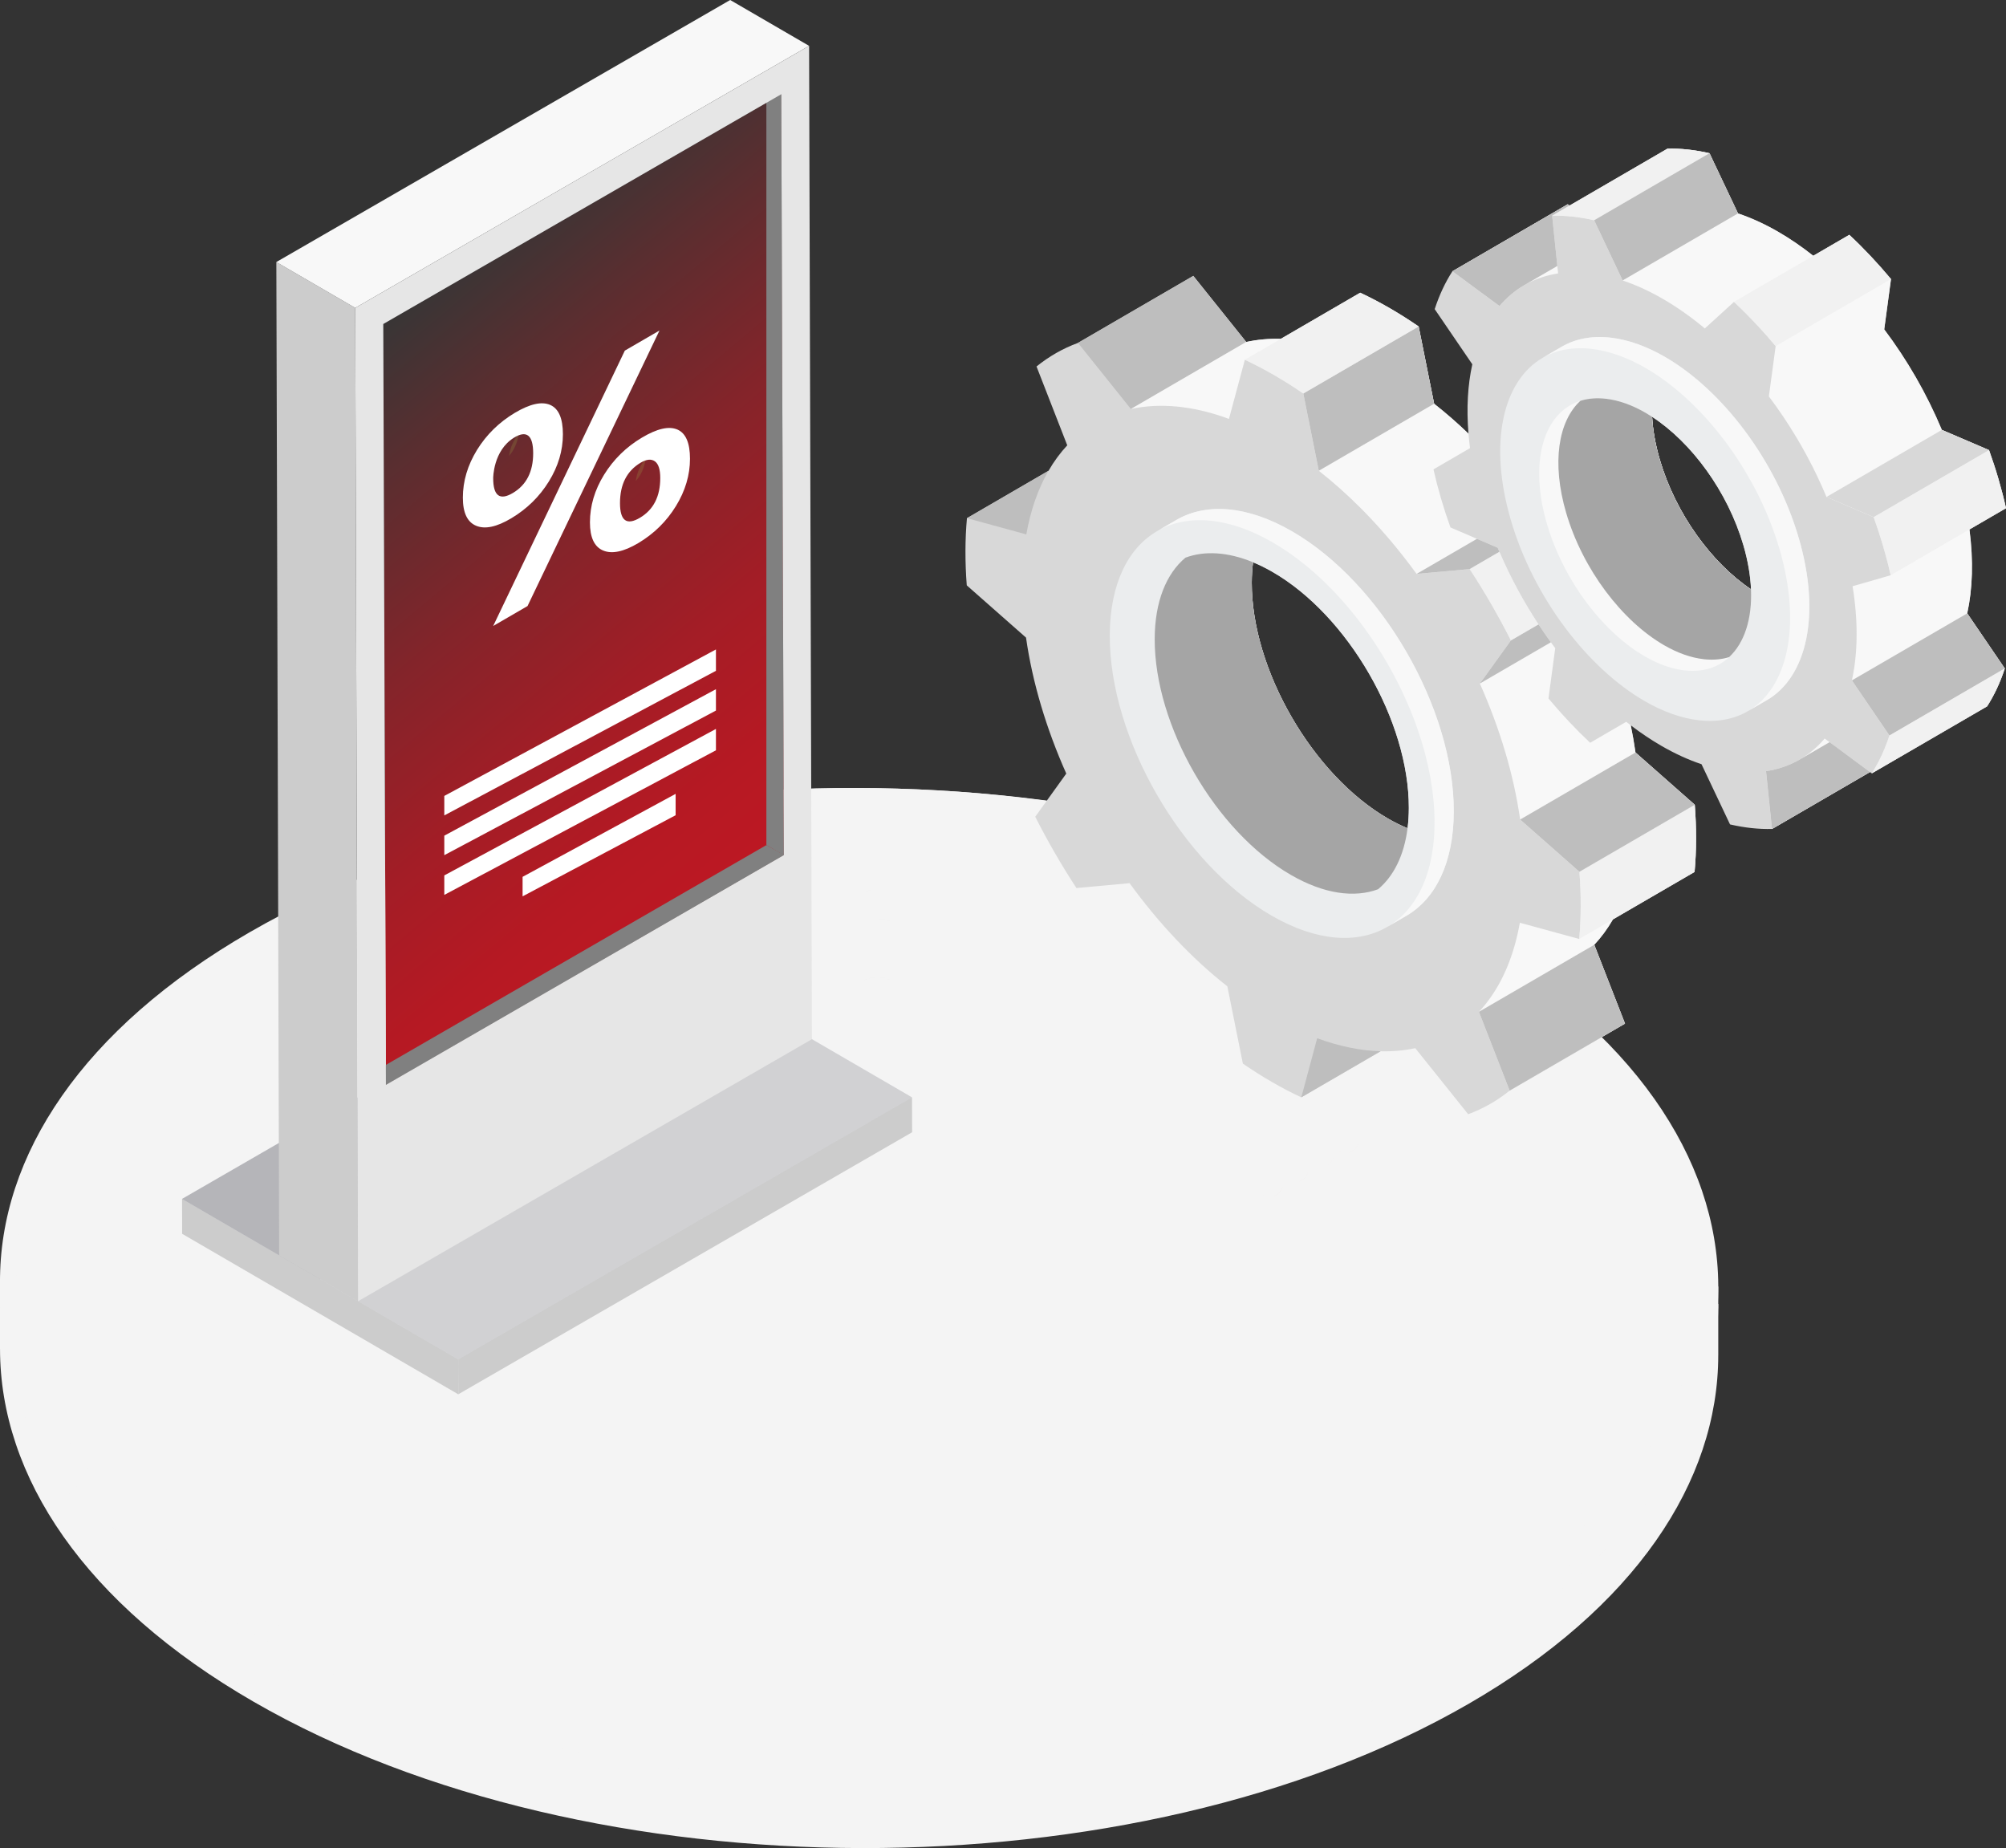
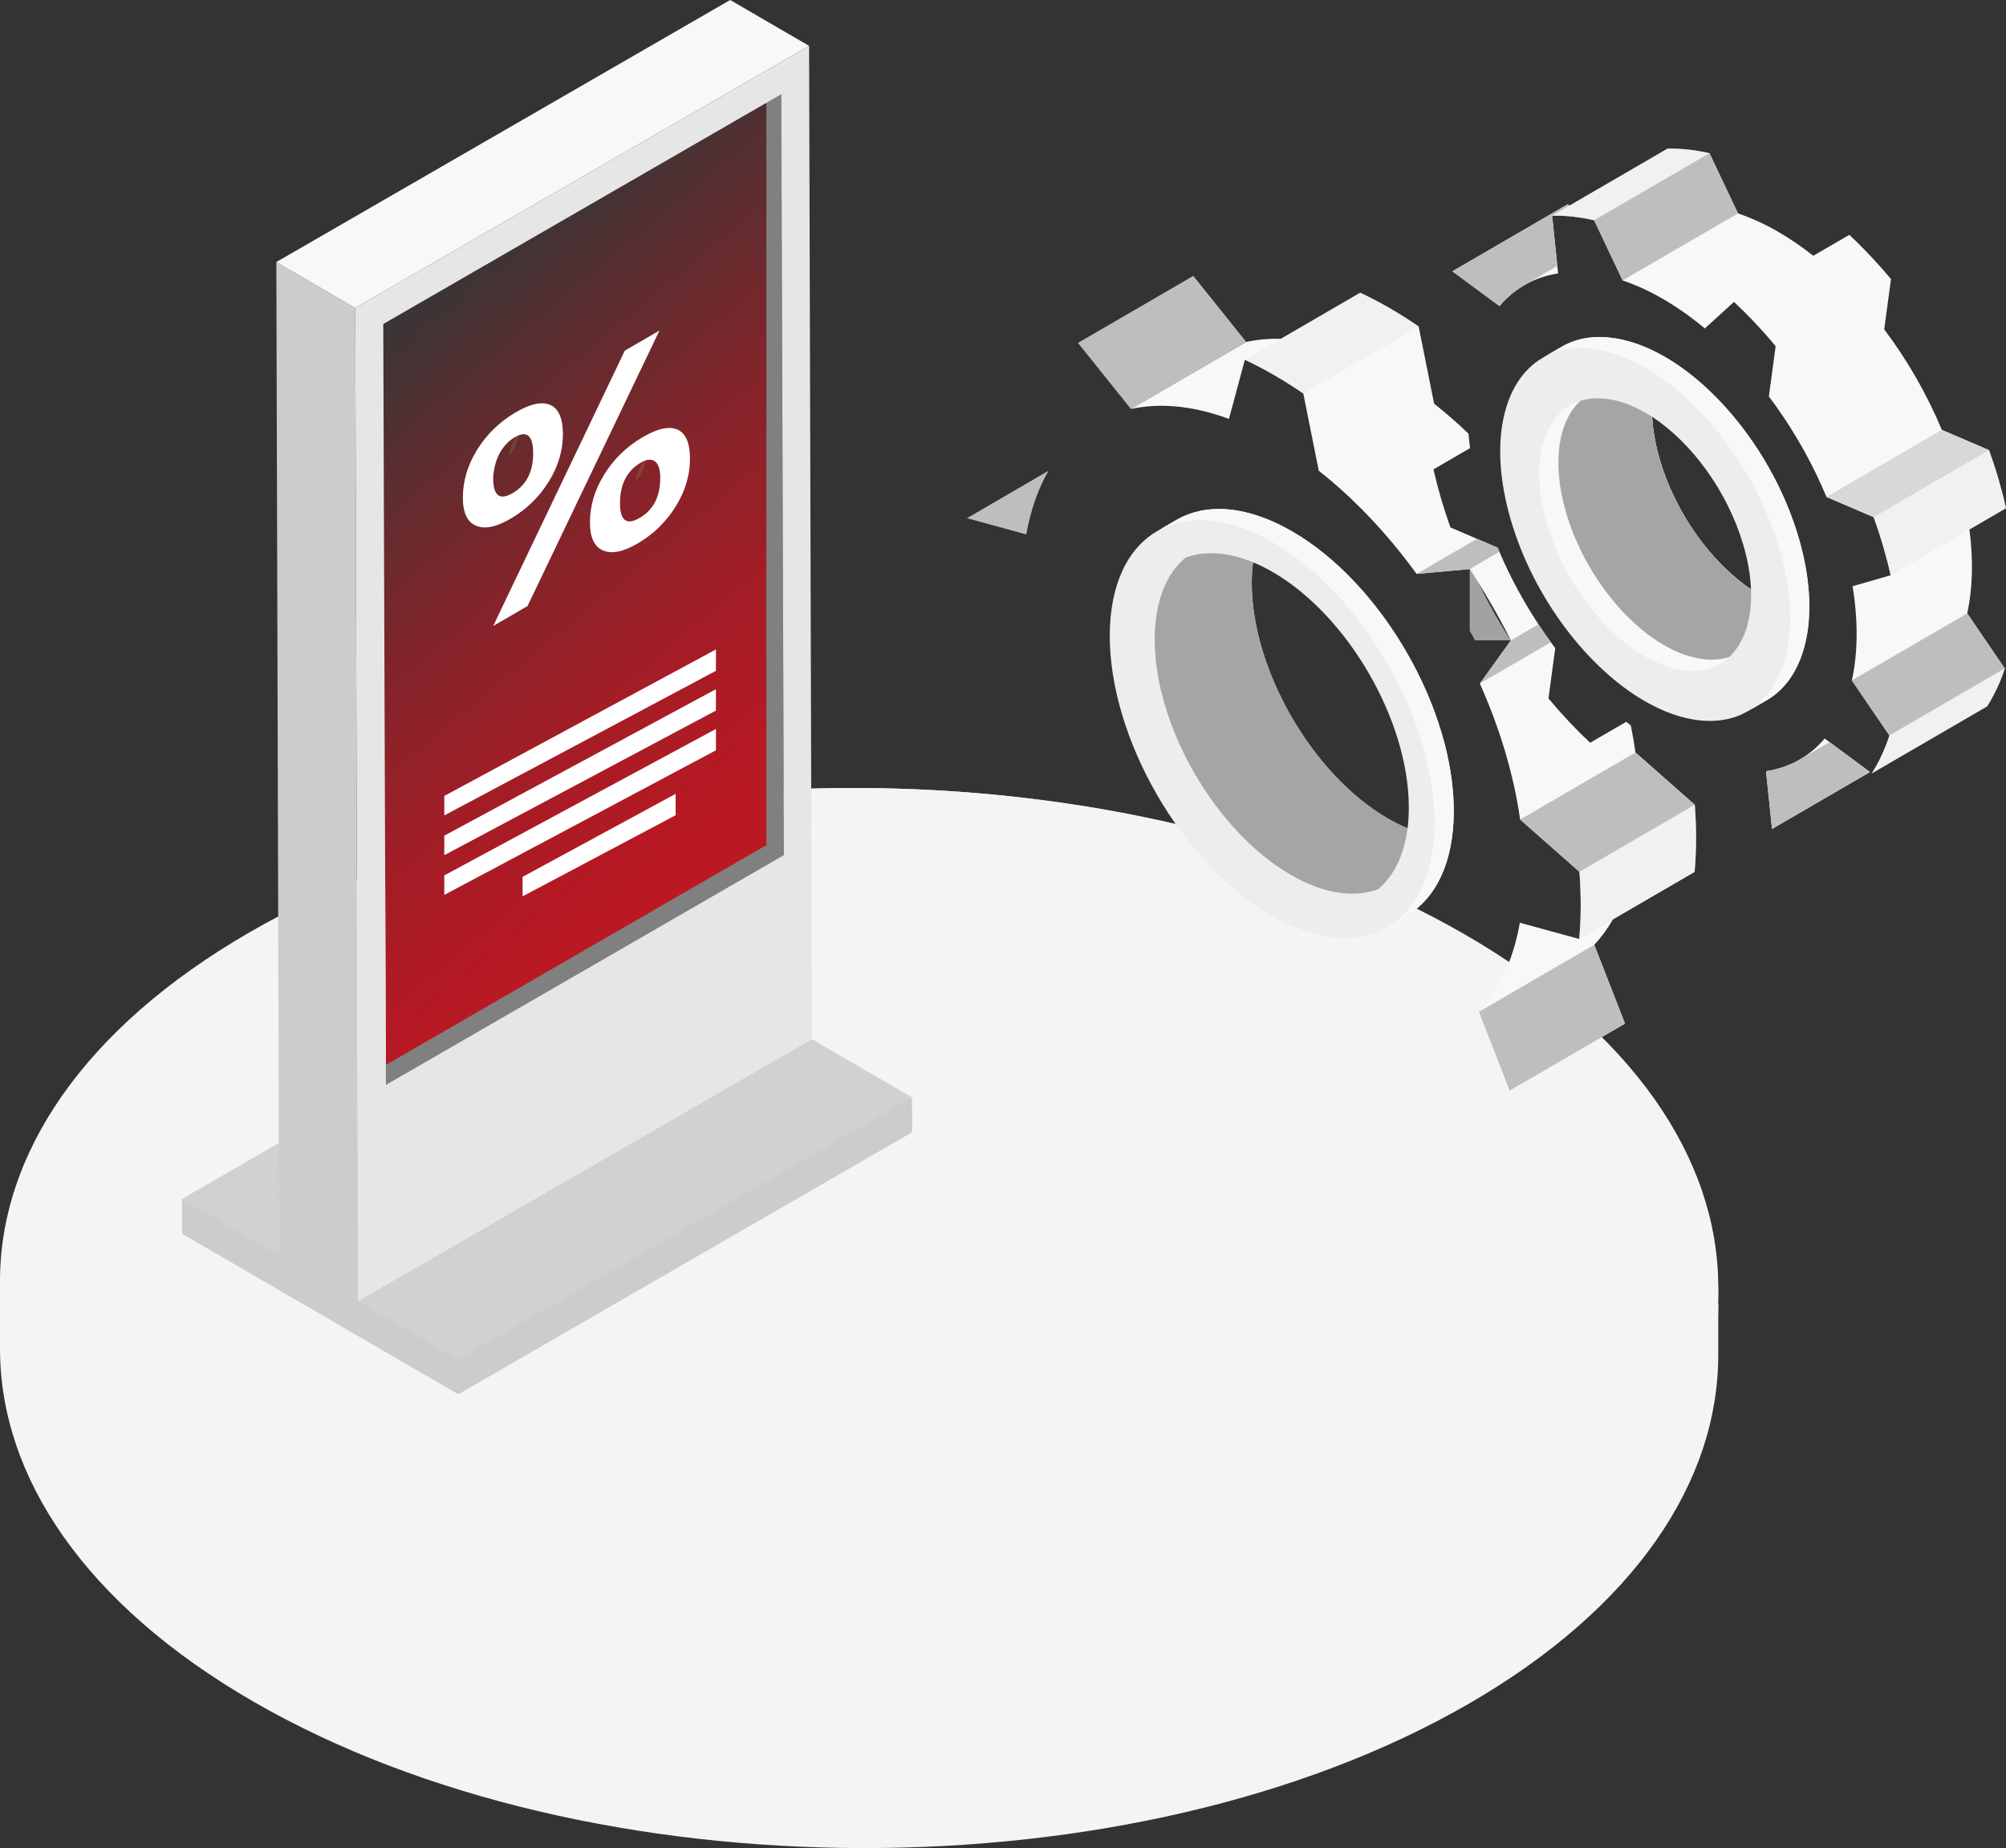
<svg xmlns="http://www.w3.org/2000/svg" xmlns:xlink="http://www.w3.org/1999/xlink" viewBox="0 0 170.928 157.465">
  <rect x="0" y="0" width="170.928" height="157.465" fill="#333333" stroke="none" />
  <defs>
    <style>.cls-1{fill:#ebedee;}.cls-2{clip-path:url(#clippath-6);}.cls-3{clip-path:url(#clippath-7);}.cls-4{clip-path:url(#clippath-15);}.cls-5{clip-path:url(#clippath-4);}.cls-6{fill:url(#linear-gradient-2);}.cls-7{clip-path:url(#clippath-9);}.cls-8{clip-path:url(#clippath-10);}.cls-9{fill:#fff;}.cls-10{opacity:.6;}.cls-10,.cls-11{mix-blend-mode:multiply;}.cls-12{clip-path:url(#clippath-11);}.cls-13{fill:none;}.cls-14{fill:url(#linear-gradient-4);}.cls-15{fill:url(#linear-gradient-3);}.cls-16{clip-path:url(#clippath-1);}.cls-17{fill:url(#linear-gradient-5);}.cls-18{isolation:isolate;}.cls-19{clip-path:url(#clippath-5);}.cls-20{fill:#9eb347;}.cls-21{fill:#d8d8d8;}.cls-22{clip-path:url(#clippath-8);}.cls-23{clip-path:url(#clippath-3);}.cls-24{clip-path:url(#clippath-12);}.cls-25{clip-path:url(#clippath-14);}.cls-26{fill:#444452;}.cls-27{fill:url(#linear-gradient-6);}.cls-28{fill:#ccc;}.cls-29{fill:#f4f4f4;}.cls-30{fill:#a5a5a5;}.cls-31{clip-path:url(#clippath-2);}.cls-11{opacity:.2;}.cls-32{fill:gray;}.cls-33{fill:#ececec;}.cls-34{clip-path:url(#clippath-13);}.cls-35{fill:#f8f8f8;}.cls-36{fill:url(#linear-gradient);}.cls-37{clip-path:url(#clippath);}.cls-38{fill:#bebebe;}.cls-39{fill:#e6e6e6;}</style>
    <clipPath id="clippath">
      <rect class="cls-13" x="134.563" y="68.572" width="9.956" height="11.43" />
    </clipPath>
    <clipPath id="clippath-1">
      <rect class="cls-13" x="106.073" y="24.942" width="14.808" height="8.59" />
    </clipPath>
    <clipPath id="clippath-2">
      <rect class="cls-13" x="125.232" y="47.022" width="5.86" height="7.54" />
    </clipPath>
    <clipPath id="clippath-3">
      <rect class="cls-13" x="159.491" y="56.952" width="11.333" height="8.94" />
    </clipPath>
    <clipPath id="clippath-4">
      <rect class="cls-13" x="132.256" y="12.662" width="13.407" height="6.1" />
    </clipPath>
    <clipPath id="clippath-5">
      <rect class="cls-13" x="159.654" y="38.352" width="11.274" height="10.66" />
    </clipPath>
    <clipPath id="clippath-6">
-       <rect class="cls-13" x="147.75" y="20.012" width="13.379" height="9.48" />
-     </clipPath>
+       </clipPath>
    <clipPath id="clippath-7">
      <rect class="cls-13" x="15.512" y="79.822" width="62.21" height="38.98" />
    </clipPath>
    <clipPath id="clippath-8">
      <rect class="cls-13" x="15.512" y="79.822" width="62.21" height="38.98" />
    </clipPath>
    <clipPath id="clippath-9">
      <rect class="cls-13" x="39.042" y="93.502" width="38.68" height="25.3" />
    </clipPath>
    <clipPath id="clippath-10">
      <rect class="cls-13" x="15.512" y="102.152" width="23.537" height="16.65" />
    </clipPath>
    <clipPath id="clippath-11">
      <rect class="cls-13" x="15.512" y="79.822" width="62.199" height="36" />
    </clipPath>
    <clipPath id="clippath-12">
      <rect class="cls-13" x="15.512" y="79.822" width="50.436" height="29.17" />
    </clipPath>
    <clipPath id="clippath-13">
      <polygon class="cls-13" points="32.658 27.607 32.881 92.442 66.793 72.863 66.57 8.031 32.658 27.607" />
    </clipPath>
    <linearGradient id="linear-gradient" x1="-503.029" y1="3040.382" x2="-502.029" y2="3040.382" gradientTransform="translate(172168.167 -28398.337) rotate(-90) scale(56.611 -56.611)" gradientUnits="userSpaceOnUse">
      <stop offset="0" stop-color="#bd1823" />
      <stop offset="0" stop-color="#bd1823" />
      <stop offset=".136" stop-color="#b61923" />
      <stop offset=".33" stop-color="#a31d26" />
      <stop offset=".56" stop-color="#84242a" />
      <stop offset=".815" stop-color="#592e30" />
      <stop offset="1" stop-color="#363636" />
    </linearGradient>
    <clipPath id="clippath-14">
      <rect class="cls-13" x="43.367" y="35.752" width="15.993" height="5.24" />
    </clipPath>
    <clipPath id="clippath-15">
      <path class="cls-13" d="M58.075,36.807s.002,0,0,0c0,0,0,0,0,0M57.574,36.528c.25.141.495.281.501.279-.019-.008-.26-.142-.499-.279-.235-.131-.471-.262-.508-.278.037.017.272.148.506.278M57.064,36.249s0,0,.004,0c-.002-.002-.004-.002-.005-.002h.001" />
    </clipPath>
    <linearGradient id="linear-gradient-2" x1="-503.029" y1="3040.349" x2="-502.029" y2="3040.349" gradientTransform="translate(69.14 106.573) scale(.023 -.023)" gradientUnits="userSpaceOnUse">
      <stop offset="0" stop-color="#ad0700" />
      <stop offset=".161" stop-color="#ad0700" />
      <stop offset=".163" stop-color="#f03131" />
      <stop offset=".559" stop-color="#f03131" />
      <stop offset=".562" stop-color="#ff908f" />
      <stop offset=".873" stop-color="#ff908f" />
      <stop offset=".874" stop-color="#ff7878" />
      <stop offset="1" stop-color="#ff7878" />
    </linearGradient>
    <linearGradient id="linear-gradient-3" y1="3040.384" y2="3040.384" gradientTransform="translate(83021.538 -96619.052) rotate(-130) scale(41.344 -41.344)" xlink:href="#linear-gradient" />
    <linearGradient id="linear-gradient-4" y1="3040.384" y2="3040.384" gradientTransform="translate(88593.543 -103118.271) rotate(-130) scale(44.122 -44.122)" xlink:href="#linear-gradient" />
    <linearGradient id="linear-gradient-5" y1="3040.384" y2="3040.384" gradientTransform="translate(94172.113 -109624.811) rotate(-130) scale(46.903 -46.903)" xlink:href="#linear-gradient" />
    <linearGradient id="linear-gradient-6" y1="3040.384" y2="3040.384" gradientTransform="translate(99747.816 -116128.086) rotate(-130) scale(49.683 -49.683)" xlink:href="#linear-gradient" />
  </defs>
  <g class="cls-18">
    <g id="Layer_2">
      <g id="Layer_1-2">
        <path class="cls-29" d="M146.411,111.103h-.392c-1.673-9.371-8.744-18.498-21.212-25.696-28.678-16.557-75.029-16.64-103.528-.187C9.006,92.306,2.051,101.304.393,110.575l-.393-.002v4.377h.002c.007,10.856,7.211,21.734,21.601,30.042,28.678,16.558,75.03,16.641,103.528.187,14.193-8.193,21.279-18.943,21.278-29.716h.002v-4.36Z" />
        <path class="cls-29" d="M146.411,109.615h-.052c-.646-10.347-7.83-20.605-21.552-28.527-28.678-16.558-75.029-16.641-103.528-.187C7.834,88.663.767,98.72.061,108.918H0S0,110.635,0,110.635h.002c.009,10.855,7.213,21.73,21.601,30.037,28.678,16.558,75.03,16.641,103.528.188,14.047-8.11,21.13-18.724,21.273-29.386l.007-.002v-1.857Z" />
        <path class="cls-29" d="M125.132,139.387c-28.499,16.454-74.85,16.37-103.528-.187-28.678-16.557-28.823-43.318-.324-59.772,28.499-16.454,74.85-16.37,103.528.187,28.678,16.557,28.823,43.318.324,59.772" />
        <path class="cls-29" d="M124.153,138.025c-27.962,16.144-73.439,16.062-101.576-.184-28.138-16.245-28.28-42.501-.318-58.645,27.961-16.143,73.439-16.061,101.576.184,28.137,16.245,28.28,42.501.318,58.645" />
-         <path class="cls-21" d="M167.814,45.11l3.114-1.81c-.179-.807-.393-1.628-.635-2.46-.244-.838-.515-1.664-.81-2.487l-4.02-1.723c-1.288-3.083-2.971-5.989-4.911-8.564l.577-4.288c-1.132-1.354-2.32-2.618-3.551-3.769l-3.071,1.785c-.984-.778-1.989-1.466-3.002-2.051-1.133-.654-2.276-1.179-3.413-1.559l-2.429-5.129c-.612-.142-1.218-.246-1.825-.312-.603-.065-1.186-.091-1.753-.077l-8.348,4.851-.153-.112-9.829,5.711c-.615.95-1.117,2.03-1.507,3.222l3.206,4.7c-.389,1.753-.507,3.743-.326,5.912-.948-.911-1.926-1.764-2.928-2.551l-1.319-6.582c-.822-.563-1.649-1.089-2.489-1.574-.84-.485-1.668-.915-2.491-1.301l-6.758,3.928c-1.032-.028-2.018.063-2.951.267l-4.511-5.632-9.829,5.712c-1.288.472-2.467,1.148-3.531,2.009l2.618,6.717c-.595.637-1.129,1.362-1.596,2.17l-6.951,4.039c-.083.895-.124,1.824-.127,2.792-.002.966.034,1.939.111,2.93l5.05,4.453c.545,3.833,1.735,7.779,3.43,11.586l-2.644,3.676c1.055,2.085,2.227,4.117,3.509,6.076l4.528-.415c2.452,3.377,5.277,6.391,8.332,8.793l1.322,6.581c.821.567,1.649,1.089,2.489,1.574.84.485,1.668.919,2.491,1.301l6.758-3.927c1.031.028,2.018-.061,2.951-.264l4.508,5.629c1.289-.475,2.468-1.15,3.534-2.01l9.829-5.712-2.618-6.714c.595-.637,1.128-1.361,1.595-2.168l6.952-4.04c.082-.899.124-1.828.126-2.793.003-.969-.033-1.942-.11-2.93l-5.05-4.453c-.109-.768-.245-1.541-.405-2.317.863.658,1.74,1.246,2.623,1.756,1.131.653,2.272,1.178,3.408,1.559l2.429,5.129c.612.141,1.218.245,1.824.312.603.065,1.186.09,1.754.076l8.348-4.851.152.113c.017-.026.033-.052.049-.078-.016.026-.032.052-.049.078l9.829-5.712c.612-.958,1.117-2.033,1.504-3.227l-3.2-4.693c.459-2.082.537-4.501.19-7.152M119.936,70.575c-.545-.225-1.102-.5-1.668-.827-6.434-3.714-11.629-12.715-11.608-20.106.002-.608.039-1.186.109-1.733.545.224,1.101.499,1.667.826,6.434,3.715,11.629,12.716,11.608,20.109-.002.607-.039,1.184-.108,1.731M141.427,39.163c-.377-1.291-.591-2.516-.654-3.648,3.348,2.176,6.437,6.349,7.779,10.94.39,1.335.601,2.599.649,3.76-3.352-2.246-6.427-6.443-7.774-11.052" />
        <polygon class="cls-38" points="101.68 23.505 91.851 29.217 96.363 34.848 106.191 29.136 101.68 23.505" />
        <path class="cls-35" d="M144.408,68.57l-5.05-4.453c-.109-.768-.244-1.541-.404-2.317-.129-.098-.258-.198-.386-.299l-3.074,1.786c-1.231-1.154-2.416-2.416-3.551-3.775l.577-4.285c-.125-.166-.249-.334-.372-.503-.362-.497-.714-1.006-1.056-1.525-1.272-1.933-2.4-4.014-3.33-6.181-.05-.117-.1-.235-.149-.353l-1.763-.755-2.257-.968c-.298-.825-.567-1.649-.811-2.483-.244-.838-.456-1.657-.638-2.466l3.116-1.811c-.054-.417-.099-.828-.132-1.232-.948-.911-1.926-1.764-2.928-2.551l-1.319-6.582c-.821-.563-1.649-1.089-2.489-1.574-.84-.485-1.668-.915-2.491-1.301l-6.758,3.927c-1.032-.027-2.018.063-2.951.267l-9.828,5.712c1.231-.269,2.555-.341,3.953-.204.088.009.175.018.263.028.044.005.088.011.133.016.22.028.443.06.667.098.314.053.631.116.951.189.183.042.367.087.552.136.046.012.093.024.139.037.093.025.186.051.279.078.047.013.093.027.14.041.421.124.847.266,1.277.425l1.355-5.039c.822.386,1.65.817,2.49,1.302.84.485,1.668,1.01,2.49,1.573l1.319,6.583c1.241.975,2.445,2.051,3.601,3.212.089.089.177.179.266.269.397.406.789.823,1.175,1.248.085.095.171.19.256.285.213.239.423.48.632.724.084.098.167.196.25.294.165.198.33.396.493.596.122.151.244.302.364.454.041.05.081.101.121.152.401.508.793,1.027,1.176,1.554l4.526-.41c1.282,1.956,2.453,3.988,3.511,6.075l-2.647,3.677c1.699,3.806,2.888,7.755,3.434,11.588l5.049,4.453c.078.987.114,1.961.111,2.93-.003.965-.044,1.894-.127,2.792l-5.058-1.383c-.248,1.396-.618,2.672-1.1,3.82-.034.081-.069.163-.105.244-.124.282-.256.556-.394.822-.039.076-.079.151-.12.226-.02.037-.041.074-.061.111-.028.051-.057.101-.085.151-.131.228-.267.449-.408.664-.024.036-.048.073-.072.109-.031.045-.061.091-.092.135-.023.034-.047.067-.07.101-.104.147-.211.291-.321.432-.043.056-.086.111-.13.165-.092.115-.186.227-.282.336-.082.094-.164.185-.248.276l2.618,6.713,9.828-5.711-2.618-6.714c.595-.637,1.128-1.361,1.595-2.169l6.952-4.04c.083-.898.124-1.827.127-2.792.002-.969-.034-1.942-.111-2.93" />
        <path class="cls-35" d="M155.477,62.924c-.019.023-.039.046-.059.069l-.018.021-.041.047-.024.026-.036.041-.025.028-.035.039-.028.029-.033.036-.03.031-.031.033-.033.034-.03.031-.031.032-.032.032-.03.03-.034.033-.029.028-.035.034-.029.028-.036.034-.029.027-.036.033-.03.027-.035.032-.032.028-.035.031-.03.026-.037.032-.032.027-.034.029-.033.028-.036.03-.032.026-.037.029-.032.026-.036.029-.034.026-.038.029-.031.024-.041.031-.029.022-.042.03-.03.022-.045.032-.026.019-.051.036-.021.014-.05.034-.047.032-.049.033-.023.014-.051.034-.027.017-.048.03-.027.017-.048.029-.033.02-.041.025-.036.021c-.868.51-1.842.856-2.913,1.019l.509,4.922,8.348-4.851-3.439-2.545-.422-.312Z" />
        <path class="cls-35" d="M167.814,45.11l3.114-1.81c-.179-.807-.393-1.628-.635-2.461-.244-.837-.515-1.663-.81-2.486l-4.02-1.723c-1.288-3.083-2.971-5.989-4.911-8.564l.577-4.289c-1.132-1.353-2.32-2.617-3.55-3.768l-3.072,1.785c-.984-.778-1.989-1.466-3.002-2.051-1.133-.654-2.276-1.179-3.413-1.559l-2.429-5.129c-.612-.142-1.218-.246-1.825-.312-.603-.065-1.185-.091-1.753-.077l-8.348,4.851-.153-.112-9.829,5.711,4.014,2.963c.612-.723,1.322-1.322,2.12-1.784l.045-.026.035-.02.044-.025.036-.02.049-.026.031-.016.052-.028.03-.016.049-.025.034-.017.051-.026.031-.015c.022-.01.043-.021.065-.031l.018-.009c.028-.013.056-.026.083-.039l.029-.013.055-.025.037-.016.048-.021.038-.016.048-.02.036-.015.051-.021.037-.015.048-.019.039-.015.05-.019.037-.014.049-.018.042-.015.047-.017.041-.014.047-.016.043-.015.046-.014.044-.015.046-.014.044-.014.047-.014.042-.013.05-.014.042-.012.05-.014.042-.012.048-.012.046-.012.047-.012.045-.011.049-.012.045-.011.05-.012.042-.009.054-.012.042-.009.051-.01.044-.009.053-.011.037-.007h.005c.021-.005.042-.008.063-.012l.033-.006c.021-.004.043-.008.065-.011l.032-.006c.033-.005.065-.01.097-.015l-.066-.636-.443-4.283c.568-.014,1.15.012,1.754.076.227.025.454.055.682.091.152.023.304.05.456.078.076.014.152.029.228.044.152.031.305.064.458.099l2.429,5.129c1.137.38,2.28.906,3.413,1.56,1.216.702,2.42,1.552,3.591,2.529l2.483-2.263c.538.504,1.069,1.029,1.59,1.574.186.194.37.391.554.591.037.039.074.079.11.12.183.2.365.403.546.608l.108.123c.216.248.43.498.643.752l-.577,4.289c.818,1.086,1.591,2.231,2.307,3.424.053.088.106.177.159.265.104.178.208.357.311.537.051.089.102.179.152.27.101.18.201.362.299.545.05.091.099.183.147.274.097.184.193.368.287.553.048.093.095.186.141.279.093.186.185.373.275.561.293.61.571,1.229.832,1.855l4.02,1.724c.295.822.566,1.649.811,2.486.12.417.234.83.341,1.24.026.103.052.205.078.307.013.051.025.102.038.153.062.255.122.509.178.761l-3.243.935c.152.936.253,1.845.304,2.724.005.087.01.175.014.262.037.785.034,1.545-.008,2.276-.004.081-.01.162-.015.242-.006.081-.012.161-.018.241-.007.08-.014.159-.022.238-.007.079-.015.158-.024.236-.017.157-.035.312-.056.466-.01.077-.021.153-.032.229-.006.039-.012.076-.018.114-.029.189-.061.376-.097.561-.028.147-.058.293-.09.438l3.201,4.693c-.23.709-.502,1.376-.812,2.001-.017.033-.033.066-.05.098-.033.066-.067.131-.1.195-.017.032-.035.065-.052.097-.034.063-.069.127-.104.19-.036.063-.072.126-.108.188l-.054.093-.03.05c-.064.107-.129.211-.195.315l9.829-5.712c.612-.958,1.117-2.033,1.504-3.227l-3.2-4.693c.459-2.082.537-4.501.19-7.152" />
-         <path class="cls-38" d="M110.882,93.499l6.758-3.927c-1.692-.046-3.506-.409-5.406-1.11l-1.352,5.037Z" />
        <path class="cls-38" d="M89.342,40.112l-6.95,4.039,5.058,1.383c.369-2.084,1.013-3.901,1.892-5.422" />
        <polygon class="cls-38" points="135.845 80.501 126.016 86.213 128.634 92.927 138.463 87.215 135.845 80.501" />
        <g class="cls-10">
          <g class="cls-37">
            <path class="cls-33" d="M144.408,68.57l-9.829,5.712c.078.987.114,1.961.111,2.93-.003.965-.044,1.894-.127,2.792l2.877-1.672,6.952-4.04c.083-.898.124-1.827.127-2.792.002-.969-.034-1.942-.111-2.93" />
          </g>
        </g>
        <polygon class="cls-38" points="134.579 74.281 144.408 68.57 139.358 64.117 129.529 69.829 134.579 74.281" />
-         <polygon class="cls-38" points="112.371 40.111 122.2 34.399 120.881 27.817 111.052 33.529 112.371 40.111" />
        <g class="cls-10">
          <g class="cls-16">
            <path class="cls-33" d="M118.391,26.243c-.84-.485-1.668-.915-2.49-1.301l-6.759,3.927-3.07,1.784c.822.386,1.651.817,2.49,1.302.84.485,1.668,1.01,2.49,1.574l9.829-5.712c-.822-.563-1.65-1.089-2.49-1.574" />
          </g>
        </g>
        <path class="cls-38" d="M126.096,58.241l6.052-3.517c-.362-.497-.714-1.006-1.056-1.525l-2.349,1.365-2.647,3.677Z" />
        <path class="cls-38" d="M125.232,48.489l2.53-1.47c-.05-.118-.1-.236-.149-.353l-1.763-.756-5.144,2.989,4.526-.41Z" />
        <g class="cls-10">
          <g class="cls-31">
-             <path class="cls-33" d="M128.743,54.564l2.349-1.365c-1.273-1.933-2.4-4.013-3.33-6.181l-2.53,1.471c1.281,1.956,2.453,3.988,3.511,6.075" />
+             <path class="cls-33" d="M128.743,54.564c-1.273-1.933-2.4-4.013-3.33-6.181l-2.53,1.471c1.281,1.956,2.453,3.988,3.511,6.075" />
          </g>
        </g>
        <path class="cls-38" d="M153.363,64.709l.032-.019c-.868.51-1.843.856-2.914,1.019l.509,4.923,8.349-4.852-3.44-2.545-2.536,1.474Z" />
        <path class="cls-38" d="M129.889,24.294l-.011.006,2.821-1.64-.443-4.283,1.481-.861-.153-.112-9.829,5.712,4.014,2.962c.612-.722,1.322-1.322,2.12-1.784" />
        <polygon class="cls-38" points="167.624 52.261 157.795 57.974 160.996 62.667 170.824 56.955 167.624 52.261" />
        <g class="cls-10">
          <g class="cls-23">
            <path class="cls-33" d="M160.183,64.668c-.065.132-.133.261-.202.389-.034.064-.069.128-.104.191s-.071.126-.107.188c-.018.031-.037.062-.055.093l-.03.05c-.064.107-.128.211-.194.315l9.828-5.712c.612-.958,1.118-2.033,1.505-3.227l-9.829,5.712c-.23.709-.501,1.376-.812,2.001" />
          </g>
        </g>
        <g class="cls-10">
          <g class="cls-5">
            <path class="cls-33" d="M134.009,18.454c.227.025.455.055.682.091.152.023.304.049.456.078.076.014.152.029.228.044.153.031.305.064.458.099l9.829-5.712c-.612-.141-1.218-.245-1.824-.312-.604-.065-1.186-.09-1.754-.076l-8.348,4.851-1.481.861c.568-.014,1.151.011,1.754.076" />
          </g>
        </g>
        <polygon class="cls-38" points="138.263 23.895 148.092 18.183 145.663 13.054 135.834 18.766 138.263 23.895" />
        <polygon class="cls-21" points="159.654 44.064 169.483 38.352 165.462 36.629 155.634 42.341 159.654 44.064" />
        <g class="cls-10">
          <g class="cls-19">
            <path class="cls-33" d="M159.654,44.064c.295.823.566,1.649.81,2.487.121.416.235.829.341,1.24.027.102.053.205.079.307.012.051.025.102.038.153.062.255.122.508.178.76l6.714-3.902,3.114-1.809c-.179-.808-.394-1.628-.635-2.461-.244-.838-.515-1.664-.81-2.487l-9.829,5.712Z" />
          </g>
        </g>
        <g class="cls-10">
          <g class="cls-2">
            <path class="cls-33" d="M149.339,27.294c.186.195.371.392.555.591.036.04.073.08.11.12.183.2.365.403.545.609.037.041.073.082.109.123.216.247.43.498.642.752l9.829-5.712c-1.132-1.354-2.321-2.617-3.551-3.768l-3.071,1.785-6.758,3.927c.539.503,1.069,1.028,1.59,1.573" />
          </g>
        </g>
        <path class="cls-1" d="M110.081,45.265c-3.846-2.22-7.33-2.426-9.845-.964l-1.638.952.023-.013c-2.498,1.438-4.047,4.514-4.06,8.891-.025,8.778,6.146,19.474,13.791,23.888,3.848,2.221,7.334,2.425,9.851.959l-.006.003,1.638-.952c2.484-1.443,4.024-4.512,4.037-8.873.025-8.781-6.152-19.48-13.791-23.891M119.935,70.574c-.545-.225-1.101-.5-1.667-.826-6.435-3.715-11.629-12.716-11.608-20.106,0-.608.038-1.187.108-1.734.545.225,1.102.499,1.667.826,6.435,3.715,11.629,12.716,11.608,20.11,0,.606-.038,1.184-.108,1.73" />
        <path class="cls-1" d="M153.266,45.837c-1.937-6.63-6.543-12.625-11.412-15.436-1.552-.896-3.132-1.469-4.66-1.635-1.593-.173-2.978.113-4.118.775l-1.638.952.016-.009c-3.399,1.96-4.636,7.267-2.721,13.819,1.938,6.628,6.544,12.626,11.413,15.437,1.553.897,3.132,1.469,4.66,1.635,1.595.173,2.982-.113,4.124-.779l-.008.005,1.638-.952c3.388-1.969,4.616-7.273,2.706-13.812M141.427,39.163c-.377-1.291-.591-2.516-.654-3.648,3.348,2.176,6.437,6.349,7.779,10.94.39,1.335.601,2.599.649,3.76-3.352-2.246-6.427-6.443-7.774-11.052" />
        <path class="cls-35" d="M149.201,50.215c-3.352-2.246-6.427-6.443-7.774-11.052-.377-1.291-.591-2.516-.654-3.648-.188-.123-.377-.239-.566-.348-1.136-.656-2.291-1.075-3.409-1.196-.74-.08-1.419-.026-2.03.149-.038.012-.076.025-.114.038l.004-.004c-.312.098-.606.228-.88.388l-.045.027-.007.004-.048.029-.015.01-.046.029-.003.002-.049.032-.015.01-.042.029-.006.004-.047.033-.015.01-.041.03-.007.006-.046.034-.013.01-.041.032-.006.005-.045.036-.014.011-.039.033-.007.005-.043.037-.014.012-.037.033-.008.007-.043.038-.012.012-.039.036-.005.004-.042.041-.013.013-.034.034-.009.009-.039.04-.014.014-.033.035-.008.009-.039.042-.013.014-.032.035-.009.011-.038.044-.012.013-.031.037-.008.01-.038.046-.011.013-.032.041-.006.007-.036.047-.012.016-.031.041-.005.007-.036.049-.011.015-.03.042-.006.009-.035.051-.008.012-.031.046-.005.008-.034.051-.009.015-.027.042-.009.014-.031.052-.008.013-.028.046-.006.011-.032.055-.007.012-.026.047-.007.013-.03.054-.008.016-.025.047-.006.011-.029.056-.008.017-.022.044-.008.016-.028.058-.006.013-.024.05-.006.013-.026.059-.008.017-.022.05-.005.011-.025.06-.008.018-.019.048-.007.017-.024.061-.006.014-.02.053-.005.014-.023.062-.007.017-.018.052-.005.015c-.008.021-.015.042-.022.063l-.006.018-.017.05-.006.019c-.007.021-.014.042-.02.063l-.006.018-.016.052-.006.018c-.006.021-.013.042-.019.064l-.006.02-.014.05-.006.02c-.006.022-.012.043-.017.064l-.006.022-.013.05-.006.02c-.005.023-.011.045-.017.068l-.003.015-.015.058-.004.018c-.005.022-.01.045-.016.068l-.004.019-.012.057-.004.016c-.005.024-.01.047-.015.071l-.003.017-.012.058-.004.02c-.004.023-.009.046-.013.069l-.004.02-.01.057-.004.021c-.004.023-.008.046-.012.069l-.003.022-.009.056-.003.02c-.004.024-.008.048-.011.073l-.003.02-.009.058-.002.021c-.004.024-.007.049-.01.073l-.003.019-.007.061-.003.02c-.002.025-.005.05-.008.074l-.002.02-.006.06-.003.024c-.002.024-.005.049-.007.073l-.002.021-.005.059-.002.024c-.002.025-.004.05-.006.075v.021s-.006.06-.006.06v.025c-.003.025-.005.05-.006.075v.021s-.004.061-.004.061l-.002.026c0,.026-.002.052-.003.077v.016c-.002.022-.002.044-.003.066v.025c-.002.025-.003.051-.003.076v.025s-.002.06-.002.06v.025c0,.026,0,.052,0,.078v.023c0,.022-.001.043-.001.064v.023c0,.027.001.053.001.08v.084s0,.031,0,.031c0,.026,0,.052.002.078v.018c0,.023,0,.045.002.067v.028c.002.027.003.054.004.081v.018c0,.023.002.045.003.068l.002.028c0,.027.002.053.004.08v.026c.003.02.004.041.005.062l.002.028c.001.027.003.054.005.082l.002.025c0,.02.003.041.004.062l.003.032c.002.026.004.054.006.081l.002.022c.002.023.004.046.006.068l.003.027c.002.028.005.056.008.084l.002.023c.002.022.005.044.007.066l.003.032c.003.028.006.056.01.083l.002.021c.002.022.005.044.008.067l.004.033c.003.028.007.055.01.083l.003.025c.003.021.006.043.009.065l.005.035c.003.024.006.048.01.073l.005.038.009.061.005.036c.005.027.009.054.013.081l.004.026c.003.022.007.044.011.067l.005.035c.005.025.009.051.013.076l.006.034c.004.022.008.044.011.066l.006.034c.005.025.009.05.014.074l.007.039c.004.022.008.043.012.065l.007.035c.005.028.011.056.016.084l.006.027c.004.021.008.043.013.064l.008.042c.005.023.01.047.015.07l.008.04c.005.022.01.045.015.067l.008.037c.005.025.011.05.016.075l.008.036c.006.023.011.046.016.069l.009.039c.005.021.01.042.015.064l.013.054.015.06.01.04c.005.023.011.047.017.07l.012.046c.005.021.011.042.016.064l.011.042c.006.022.011.043.017.064l.013.051c.006.022.012.044.018.066l.01.038c.007.024.014.048.02.072l.013.046c.006.022.012.044.019.066l.012.042c.006.022.012.043.018.064l.008.027c.997,3.409,2.957,6.588,5.27,8.89.053.052.105.104.158.155.05.048.099.096.149.144l.009.007c.074.071.149.141.224.209l.014.013c.047.043.095.086.142.129.06.052.119.105.179.156.098.085.196.169.295.251.037.03.073.06.11.09.096.078.193.155.29.23l.038.029c.068.052.136.103.204.154l.043.032c.04.029.08.058.12.086.07.051.141.101.212.15.038.026.076.052.113.078.257.173.515.336.774.485.16.092.319.179.479.262.036.018.072.037.109.055.036.018.072.036.108.053.069.034.139.067.208.099.039.018.079.036.118.053.801.357,1.604.589,2.388.674.032.003.063.006.094.009l.015.002c.029.002.058.005.087.007l.02.002.032.002h.021s.03.003.03.003h.024s.024.003.024.003h.029s.023.002.023.002h.03s.02.002.02.002h.032s.03.002.03.002h.021s.027,0,.027,0h.047s.031,0,.031,0h.083s.019,0,.019,0h.051s.028-.002.028-.002h.048s.027-.002.027-.002h.023s.027-.003.027-.003h.025s.025-.003.025-.003h.021s.031-.003.031-.003h.016s.032-.004.032-.004l.023-.002.026-.002.028-.003h.021s.026-.004.026-.004l.024-.003.023-.003.025-.002.024-.003.025-.004.021-.003.029-.003.017-.003.031-.004.017-.003.03-.005.022-.003.025-.004.021-.004.027-.005.02-.004.027-.005.02-.004.027-.005.021-.004.025-.006.023-.004.024-.006.021-.005.025-.005.02-.005.026-.006.021-.006.024-.005.023-.007.022-.005.023-.007.022-.006.022-.006.024-.007.019-.005.027-.008.019-.006.012-.004.011-.003.023-.007.022-.007.019-.006.027-.009.016-.006.027-.009.02-.007.023-.008.018-.007.026-.009.017-.007.025-.009.02-.008.023-.009.018-.007.024-.009.021-.009.02-.008.022-.01.022-.009.017-.007.025-.012.017-.007.023-.011.021-.009.02-.01.02-.009.021-.01.02-.01.021-.01.018-.009.024-.012.016-.009.023-.012.017-.008.024-.013.016-.009.022-.012.02-.011.019-.011.019-.011.021-.011c.278-.161.537-.353.774-.573,1.291-1.197,1.966-3.236,1.861-5.772" />
        <path class="cls-35" d="M98.68,45.207l.03-.017.03-.016.031-.017.029-.016.03-.016.031-.016.029-.015.031-.016.03-.015.031-.016.029-.014.035-.017.026-.013.036-.017.026-.012.035-.016.027-.012.034-.016.028-.012.035-.015.028-.012.033-.014.031-.013.032-.013.03-.013.037-.014.026-.011.037-.014.028-.011.035-.013.03-.011.033-.012.031-.011.037-.013.027-.01.036-.012.031-.011.032-.01.034-.011.033-.011.032-.01.034-.01.033-.01.035-.011.031-.009.034-.01.034-.009.034-.01.032-.008.036-.01.031-.008.038-.01.029-.007.038-.01.031-.007.036-.008.032-.008.037-.008.032-.007.035-.008.035-.007.034-.007.036-.007.033-.007.036-.006.037-.007.031-.006.038-.006.033-.006.037-.006.033-.005.038-.006.033-.005.037-.005.035-.005.035-.005.036-.005.036-.004.035-.005.037-.004.036-.004.037-.004.033-.003.041-.004.031-.003.04-.003.034-.003.038-.003.036-.003.038-.003.033-.002.041-.002.033-.002.041-.002.033-.002h.039s.036-.003.036-.003h.039s.036-.002.036-.002h.038s.035-.002.035-.002h.076s.039,0,.039,0h.15s.039,0,.039,0h.037s.036.002.036.002h.042s.034.002.034.002h.04s.036.003.036.003l.043.002.033.002.042.002.036.002.042.003.035.002.042.003.035.002.042.004.037.003.042.003.033.004.046.004.033.003.043.005.038.004.04.004.037.004.043.006.036.004.043.006.035.004.045.007.032.004.048.007.033.005.045.007.035.005.046.008.034.005.045.008.036.006.045.008.035.006.046.009.033.006.048.009.031.006.051.011.031.006.049.01.035.008.046.01.035.007.046.011.038.008.043.01.041.01.041.01.04.01.043.01.037.01.045.011.04.011.043.011.04.01.043.012.036.01.049.014.03.008.054.015.031.009.05.015.036.011.049.014.036.012.047.014.036.011.049.016.032.01.053.017.029.01.055.018.031.011.053.017.035.012.05.018.034.012.051.018.034.012.051.018.036.013.049.019.031.011.056.021.029.011.057.022.028.011.057.022.029.012.058.023.03.012.054.022.032.013.057.024.023.009.062.026.033.014.054.023.03.013.057.025.027.012.061.027.021.009c.022.01.044.02.067.031l.014.006c.024.011.049.022.074.034l.008.004c.026.012.053.024.079.036l.012.006c.025.011.05.023.075.035l.019.009c.023.011.046.022.069.033l.009.005c.056.027.112.054.168.082l.004.002c.028.014.056.028.083.042l.012.006c.29.147.583.305.878.475.895.517,1.77,1.12,2.618,1.797.169.135.338.273.505.414.613.517,1.21,1.072,1.789,1.66.132.133.262.269.392.405.336.356.666.723.989,1.1.124.145.247.291.369.439.141.172.281.345.419.519l.03.039c.066.084.132.169.198.254.029.038.058.076.087.113.041.055.082.109.123.163.024.031.047.062.07.093.116.154.23.31.343.468.046.062.091.126.136.189.09.126.179.253.267.381.044.064.088.129.131.193l.066.096c.052.078.104.156.155.233.064.096.127.193.189.289.069.107.138.215.206.323.062.098.124.197.185.296.016.025.031.051.047.076.033.054.066.108.098.162.041.067.081.133.121.201.08.134.159.268.237.403.019.034.039.068.058.102.032.055.063.111.095.166.045.081.09.161.135.241.027.05.054.1.082.149.039.071.078.143.116.215.083.153.164.306.244.46.027.053.054.105.081.157.026.052.052.104.079.155.07.139.139.278.207.418.051.105.102.21.152.315.067.14.132.281.197.422.129.281.254.564.374.849.045.106.09.213.134.32.054.132.108.265.16.397l.029.073c.022.057.045.115.067.172.014.036.028.072.041.107.018.046.035.091.052.137.047.124.092.248.137.372l.021.058c.019.052.038.105.057.158l.019.056c.12.342.234.684.34,1.026l.016.052c.017.055.034.11.05.165.014.045.027.089.04.133.052.173.101.345.149.518.012.044.024.088.036.131.019.073.039.145.057.217.171.648.315,1.296.433,1.941.006.035.013.071.019.107.228,1.288.348,2.561.344,3.796,0,.232-.006.46-.015.685v.02c0,.022-.003.044-.004.066v.033c-.002.025-.004.051-.005.077v.02c-.002.026-.004.051-.005.076l-.002.022-.003.062-.003.037c0,.024-.003.049-.005.073v.022c-.003.022-.005.045-.006.067l-.003.031-.004.059-.003.037-.006.061-.003.034-.005.062-.003.033-.005.05-.005.047-.005.051-.005.04-.006.063-.004.031-.007.061-.004.032-.007.061-.004.031-.008.059-.004.034-.008.057-.005.034c-.003.021-.006.042-.009.063l-.004.027-.008.057-.006.036-.007.047-.007.044-.007.041-.008.049-.007.044-.008.044-.008.046-.007.043-.009.049-.007.038-.009.048-.008.04-.01.049-.007.038-.01.046-.008.041-.01.047-.008.038-.011.049-.008.036-.01.046-.009.042-.01.039-.01.045-.01.041-.01.043-.011.043-.01.039-.011.043-.01.041-.011.042-.011.04-.011.041-.011.042-.01.037-.013.045-.011.037-.012.043-.011.038-.013.043-.012.039-.012.04-.012.04-.012.038-.014.044-.011.035-.014.044-.012.034-.013.041-.014.039-.012.037-.014.04-.013.036-.014.041-.013.035-.015.042-.013.035-.015.039-.014.038-.014.038-.014.036-.015.038-.015.037-.014.036-.015.037-.016.039-.014.035-.015.035-.017.04-.014.032-.017.04-.014.033-.016.037-.016.036-.016.035-.017.036-.016.034-.016.036-.017.035-.016.033-.018.038-.015.031-.018.037-.017.034-.017.033-.017.034-.018.036-.017.032-.019.035-.016.031-.019.036-.017.031-.02.036-.016.03-.019.034-.019.033-.018.032-.018.032-.02.034-.017.029-.021.035-.018.03-.02.033-.018.03-.02.033-.02.031-.019.031-.02.031-.019.03-.021.033-.019.028-.021.033-.019.028-.021.031-.021.031-.02.029-.02.029-.022.031-.02.029-.022.03-.021.029-.021.029-.02.028-.023.031-.021.027-.022.03-.02.026-.024.03-.022.028-.02.026-.024.03-.021.026-.023.028-.023.029-.021.025-.024.029-.022.026-.023.027-.023.027-.024.027-.021.025-.025.028-.022.025-.024.026-.024.026-.024.026-.022.025-.026.026-.022.024-.026.027-.022.023-.026.027-.023.023-.026.026-.023.023-.027.026-.022.022-.028.027-.022.021-.027.025-.023.022-.026.024-.025.024-.025.022-.026.023-.026.024-.025.022-.028.024-.023.02-.028.024-.024.021-.028.023-.025.021-.028.023-.024.02-.029.022-.025.021-.027.021-.027.021-.03.023-.022.017-.032.024-.023.018-.029.021-.027.019-.027.02-.027.019-.03.021-.026.019-.029.02-.026.018-.031.021-.025.017-.033.022-.023.015-.032.021-.026.016-.029.019-.028.017-.031.02-.026.015-.034.021-.023.014-.036.021-.022.013-.007.004,1.638-.952c2.484-1.444,4.025-4.512,4.037-8.873.025-8.782-6.152-19.48-13.791-23.891-3.846-2.22-7.329-2.426-9.844-.965l-1.638.952.023-.013.03-.017.028-.016Z" />
        <path class="cls-30" d="M118.268,69.748c-6.434-3.715-11.629-12.716-11.608-20.106.002-.608.039-1.186.109-1.734-2.168-.894-4.145-.992-5.76-.392-1.629,1.364-2.61,3.734-2.619,6.928-.021,7.39,5.174,16.391,11.608,20.106,2.819,1.628,5.407,1.969,7.427,1.218,1.319-1.104,2.213-2.868,2.51-5.194-.544-.224-1.101-.499-1.667-.826" />
        <path class="cls-30" d="M149.201,50.215c-3.352-2.246-6.427-6.443-7.774-11.052-.377-1.291-.591-2.516-.654-3.648-.188-.123-.377-.239-.566-.348-1.136-.656-2.291-1.075-3.409-1.196-.74-.08-1.419-.026-2.03.149-.038.012-.076.025-.114.038-1.879,1.745-2.449,5.278-1.207,9.528,1.418,4.848,4.784,9.232,8.345,11.288,1.135.656,2.291,1.075,3.41,1.196.784.085,1.5.018,2.138-.183,1.291-1.197,1.966-3.236,1.861-5.772" />
        <path class="cls-35" d="M153.266,45.837c-1.938-6.63-6.543-12.625-11.412-15.436-1.553-.896-3.132-1.469-4.661-1.635-1.592-.173-2.977.113-4.117.775l-1.639.952.017-.01.019-.011.034-.018.021-.013.032-.017.023-.013.03-.016.025-.013.029-.016.025-.012.032-.017.021-.01.034-.018.023-.011.032-.015.024-.012.031-.014.026-.013.032-.014.023-.011.033-.015.024-.01.033-.014.025-.011.033-.014.024-.01.033-.013.025-.01.034-.014.022-.009.037-.014.022-.008.035-.013.025-.009.035-.013.024-.009.035-.012.024-.008.036-.012.026-.009.033-.011.028-.009.033-.01.026-.008.036-.011.024-.007.036-.01.027-.008.034-.01.027-.007.036-.01.026-.007.035-.009.028-.007.035-.009.028-.006.033-.008.031-.007.033-.008.03-.006.034-.008.028-.005.036-.008.026-.005.039-.008.024-.004.039-.008.029-.004.036-.007.029-.005.036-.006.03-.004.035-.006.03-.004.036-.005.028-.004.039-.005.025-.004.041-.005.027-.003.039-.004.03-.003.037-.004.029-.003.04-.004.022-.002.045-.004.027-.002.04-.003.032-.002.036-.002.03-.002.04-.002h.023s.046-.004.046-.004h.024s.044-.002.044-.002h.036s.033-.002.033-.002h.031s.041-.002.041-.002h.283s.014,0,.014,0l.057.002h.016l.056.002h.005c.046.003.092.005.139.007h.002c.144.009.29.021.437.037.573.062,1.154.181,1.737.354.195.057.389.121.584.19.074.025.147.052.22.08.195.073.39.152.586.236.097.042.195.086.292.131.098.045.196.091.293.139.317.154.634.323.949.505,1.56.901,3.092,2.128,4.519,3.598.417.43.825.881,1.223,1.351.099.117.198.236.296.356.196.239.389.483.578.731.095.125.189.25.283.376.062.084.124.169.185.254.154.213.305.428.454.646.09.131.178.263.266.396.058.089.116.177.173.267.374.581.731,1.179,1.067,1.791.051.094.103.188.153.283.203.38.399.765.586,1.154.654,1.363,1.205,2.783,1.629,4.233.014.047.027.094.041.141l.007.024c.027.095.053.189.079.284l.005.018c.026.095.051.191.075.285l.004.016c.025.094.048.188.071.282l.006.024c.023.092.045.185.066.276l.005.021c.021.092.042.183.062.274l.005.025c.02.091.039.181.058.272l.004.022c.019.09.036.181.054.271l.004.021c.017.09.033.179.049.269l.004.021c.016.089.031.178.045.267l.004.023c.007.043.014.086.021.129v.002c.007.044.014.088.02.131l.004.025c.006.041.012.082.018.123v.007c.007.044.013.088.019.131l.002.019c.012.088.023.176.034.263l.002.019.015.126v.004c.006.044.01.087.015.13l.002.019c.004.041.008.082.012.123v.006c.005.043.009.086.013.128l.002.021c.004.04.007.081.011.121v.005c.004.043.007.086.011.128v.018c.004.04.007.08.01.12v.008c.003.041.006.082.008.123l.002.023c.002.039.004.078.007.116v.008c.002.04.004.081.006.121v.025c.003.039.005.077.006.116v.004c.002.042.003.083.005.125v.018c.002.039.003.077.004.115v.008c0,.04,0,.08.002.12v.023c0,.036,0,.071.002.107v.273c0,.039,0,.078-.002.118v.019c-.001.036-.001.071-.002.107v.013c0,.038-.002.076-.004.115v.022c-.002.034-.003.069-.004.103v.013c-.002.039-.004.077-.006.115v.02c-.003.035-.004.07-.006.104v.011c-.003.039-.006.076-.008.114v.02c-.004.034-.006.068-.009.102v.013c-.003.038-.006.075-.009.113l-.002.016c-.003.035-.006.069-.009.103v.013c-.004.036-.008.073-.012.109l-.002.022c-.003.031-.006.062-.01.094l-.002.018c-.004.036-.008.072-.012.107l-.002.019c-.004.032-.008.064-.012.096l-.002.016c-.005.036-.009.071-.014.106l-.003.02c-.004.031-.009.062-.013.094l-.003.016c-.005.035-.01.069-.015.104l-.004.02c-.005.031-.009.061-.014.091l-.003.017c-.006.034-.012.068-.018.103l-.003.02c-.005.029-.011.058-.016.087l-.004.021c-.006.033-.012.067-.019.1l-.003.018c-.006.029-.012.059-.018.088l-.004.018c-.007.034-.014.067-.021.1l-.004.017c-.006.03-.013.06-.019.09l-.004.015c-.007.033-.015.065-.022.098l-.005.02c-.007.029-.014.057-.021.085l-.004.016c-.008.033-.016.065-.025.098l-.004.016c-.007.028-.015.057-.022.086l-.005.016c-.008.032-.017.063-.026.095l-.005.017c-.008.029-.016.056-.024.084l-.004.016c-.01.032-.019.063-.029.095l-.004.012c-.008.029-.017.057-.026.085l-.005.017c-.01.031-.02.062-.03.093l-.004.013c-.009.027-.018.053-.027.08l-.007.02c-.01.03-.02.059-.031.089l-.005.014c-.009.027-.019.054-.028.08l-.006.017c-.011.03-.022.059-.033.089l-.006.015c-.01.025-.02.051-.029.076l-.007.018c-.012.029-.023.058-.035.088l-.004.01c-.011.027-.022.054-.034.081l-.005.013c-.012.029-.025.058-.037.087l-.005.013c-.011.025-.023.051-.034.076l-.006.015c-.013.028-.026.056-.039.085l-.005.011c-.012.025-.023.05-.035.075l-.007.015c-.013.028-.027.055-.04.082l-.007.014c-.011.024-.023.047-.035.071l-.008.015c-.013.028-.027.054-.041.081l-.006.012c-.013.024-.025.048-.038.072l-.008.014c-.014.026-.028.053-.043.079l-.006.011c-.013.023-.026.046-.038.069l-.01.016c-.014.025-.029.051-.044.076l-.007.013c-.013.022-.027.044-.04.066l-.009.015c-.015.025-.03.05-.046.076l-.005.008c-.015.023-.029.046-.044.068l-.008.014c-.016.025-.032.05-.049.074l-.004.007c-.015.023-.03.045-.046.068l-.008.013c-.017.024-.034.048-.05.072l-.006.008c-.015.022-.03.043-.045.064l-.011.015c-.017.023-.034.047-.051.07l-.004.005c-.016.022-.032.043-.048.064l-.011.014c-.017.023-.034.045-.052.068l-.007.008-.048.061-.01.012c-.018.023-.036.045-.055.067l-.004.006-.051.06-.012.013c-.018.022-.037.043-.056.065l-.003.003-.054.061-.011.011c-.019.021-.038.042-.057.062l-.007.008-.052.055-.012.012-.06.062h-.001l-.058.058-.012.012-.061.059-.004.003-.059.055-.01.01c-.021.019-.042.038-.063.057l-.004.004-.059.051-.013.012c-.021.018-.042.036-.064.054l-.002.002-.062.051-.013.011c-.022.018-.044.035-.066.052v.002c-.023.016-.044.033-.065.049l-.014.011c-.022.017-.044.033-.067.05h0c-.022.017-.044.033-.066.048l-.013.01c-.023.017-.046.033-.069.049h-.002c-.022.016-.043.031-.065.045l-.017.011c-.022.015-.045.03-.068.045l-.003.003c-.023.014-.045.028-.068.043l-.013.008c-.024.015-.048.029-.072.044h-.001c-.023.014-.047.028-.071.042l-.007.005,1.638-.952c3.387-1.969,4.616-7.273,2.706-13.812" />
        <g class="cls-3">
          <g class="cls-18">
            <g class="cls-22">
              <g class="cls-7">
                <polygon class="cls-28" points="77.711 93.498 77.721 96.473 39.049 118.8 39.042 115.825 77.711 93.498" />
              </g>
              <g class="cls-8">
                <polygon class="cls-28" points="39.049 118.801 15.519 105.126 15.512 102.153 39.042 115.826 39.049 118.801" />
              </g>
              <g class="cls-11">
                <g class="cls-12">
                  <polygon class="cls-26" points="39.042 115.825 15.512 102.153 54.181 79.825 77.711 93.499 39.042 115.825" />
                </g>
              </g>
              <g class="cls-11">
                <g class="cls-24">
-                   <polygon class="cls-26" points="27.275 108.99 15.512 102.153 54.181 79.826 65.948 86.663 27.275 108.99" />
-                 </g>
+                   </g>
              </g>
            </g>
          </g>
        </g>
        <g class="cls-34">
          <rect class="cls-36" x="9.522" y="6.935" width="80.407" height="86.604" transform="translate(-20.658 43.716) rotate(-40)" />
        </g>
        <polygon class="cls-28" points="30.51 110.873 23.786 106.968 23.546 22.327 30.269 26.234 30.51 110.873" />
        <polygon class="cls-35" points="30.269 26.234 23.545 22.327 62.218 0 68.941 3.907 30.269 26.234" />
        <polygon class="cls-32" points="32.926 92.45 31.39 91.596 65.301 72.007 66.841 72.861 32.926 92.45" />
        <polygon class="cls-32" points="65.301 72.007 65.301 8.031 66.569 8.031 66.793 72.865 65.301 72.007" />
        <path class="cls-39" d="M68.942,3.907L30.269,26.234l.241,84.639,38.673-22.327-.241-84.639ZM32.882,92.441l-.224-64.834,33.912-19.577.224,64.834-33.912,19.577Z" />
        <g class="cls-11">
          <g class="cls-25">
            <path class="cls-20" d="M59.351,35.761s-.003-.003-.01-.008c.003.003.01.007.013.008h-.003Z" />
            <path class="cls-20" d="M44.198,36.981c-.113.752-.392,1.375-.832,1.874.117-.746.392-1.37.832-1.874M54.167,40.995c.117-.772.406-1.411.859-1.923-.113.775-.399,1.416-.859,1.923" />
            <path class="cls-20" d="M59.348,35.76h.003s-.003,0-.003,0Z" />
            <path class="cls-20" d="M59.358,35.764l-.007-.002c.007.004.011.004.007.002" />
            <path class="cls-20" d="M59.341,35.756s.007.004.007.004c0,0-.003-.002-.007-.004" />
          </g>
        </g>
        <path class="cls-9" d="M46.882,34.501c-.726-.314-1.729-.088-3.015.676-1.341.803-2.413,1.854-3.221,3.157-.801,1.307-1.207,2.662-1.207,4.067,0,1.289.379,2.088,1.138,2.399.757.313,1.75.098,2.987-.639,1.334-.796,2.4-1.839,3.201-3.134.801-1.294,1.199-2.638,1.199-4.025,0-1.353-.36-2.184-1.082-2.501M43.795,37.294c1.082-.667,1.636-.208,1.636,1.324,0,1.569-.574,2.697-1.722,3.382-1.124.671-1.685.251-1.685-1.256,0,0-.011-2.351,1.771-3.45M53.241,29.874l-11.217,23.462,2.926-1.698,11.244-23.477-2.953,1.713ZM57.717,36.598c-.722-.311-1.729-.079-3.022.691-1.344.8-2.413,1.853-3.221,3.156-.804,1.302-1.206,2.659-1.206,4.065,0,1.289.378,2.09,1.134,2.401.756.311,1.753.096,2.991-.64,1.33-.795,2.399-1.844,3.2-3.147.798-1.299,1.2-2.647,1.2-4.037,0-1.351-.361-2.181-1.076-2.489M54.537,44.111c-1.138.679-1.708.265-1.708-1.244,0-1.594.584-2.742,1.756-3.441.502-.298.904-.339,1.214-.121.306.219.46.691.46,1.422,0,1.571-.574,2.698-1.722,3.384" />
        <g class="cls-4">
          <rect class="cls-6" x="57.073" y="35.949" width=".994" height="1.159" transform="translate(-2.846 68.127) rotate(-60.006)" />
        </g>
        <polygon class="cls-9" points="37.858 67.817 37.858 69.478 61.004 57.157 61.004 55.336 37.858 67.817" />
        <polygon class="cls-9" points="37.858 71.203 37.858 72.865 61.004 60.543 61.004 58.722 37.858 71.203" />
        <polygon class="cls-9" points="37.858 74.589 37.858 76.25 61.004 63.929 61.004 62.108 37.858 74.589" />
        <polygon class="cls-9" points="44.529 74.711 44.529 76.373 57.569 69.461 57.569 67.641 44.529 74.711" />
        <path class="cls-15" d="M48.999,98.696l24.605-15.158c.316-.183.734-.274,1.151-.274s.835.092,1.152.274l31.666,18.282c.189.109.389.159.584.159.612,0,1.174-.49,1.174-1.174v-12.868h0v12.868c0,.685-.561,1.174-1.174,1.174-.195,0-.396-.05-.584-.159l-31.666-18.282c-.317-.183-.734-.274-1.152-.274s-.835.092-1.151.274l-24.605,15.158h0Z" />
        <path class="cls-14" d="M46.838,97.449l26.766-16.406c.316-.183.734-.275,1.151-.275s.835.092,1.152.275l33.827,19.53c.189.109.389.159.584.159.612,0,1.174-.49,1.174-1.174v-11.621h0v11.621c0,.685-.562,1.174-1.174,1.174-.195,0-.395-.05-.584-.159l-33.827-19.53c-.317-.183-.734-.275-1.152-.275s-.835.092-1.151.275l-26.766,16.406h0Z" />
        <path class="cls-17" d="M44.677,96.197l28.926-17.65c.317-.182.734-.273,1.151-.273s.836.092,1.153.274l35.988,20.777c.189.109.389.159.584.159.612,0,1.173-.49,1.173-1.174v-10.224h0v10.224c0,.685-.562,1.174-1.173,1.174-.195,0-.395-.05-.584-.159l-35.988-20.777c-.317-.183-.735-.274-1.153-.274s-.834.091-1.151.273l-28.926,17.65h0Z" />
        <path class="cls-27" d="M42.509,94.954l31.095-18.902c.316-.183.733-.274,1.151-.274s.836.092,1.153.274l38.148,22.026c.189.109.389.159.584.159.612,0,1.174-.49,1.174-1.174v-8.977h0v8.977c0,.685-.561,1.174-1.174,1.174-.195,0-.396-.05-.584-.159l-38.148-22.026c-.317-.182-.736-.274-1.153-.274s-.834.091-1.151.274l-31.095,18.902h0Z" />
      </g>
    </g>
  </g>
</svg>